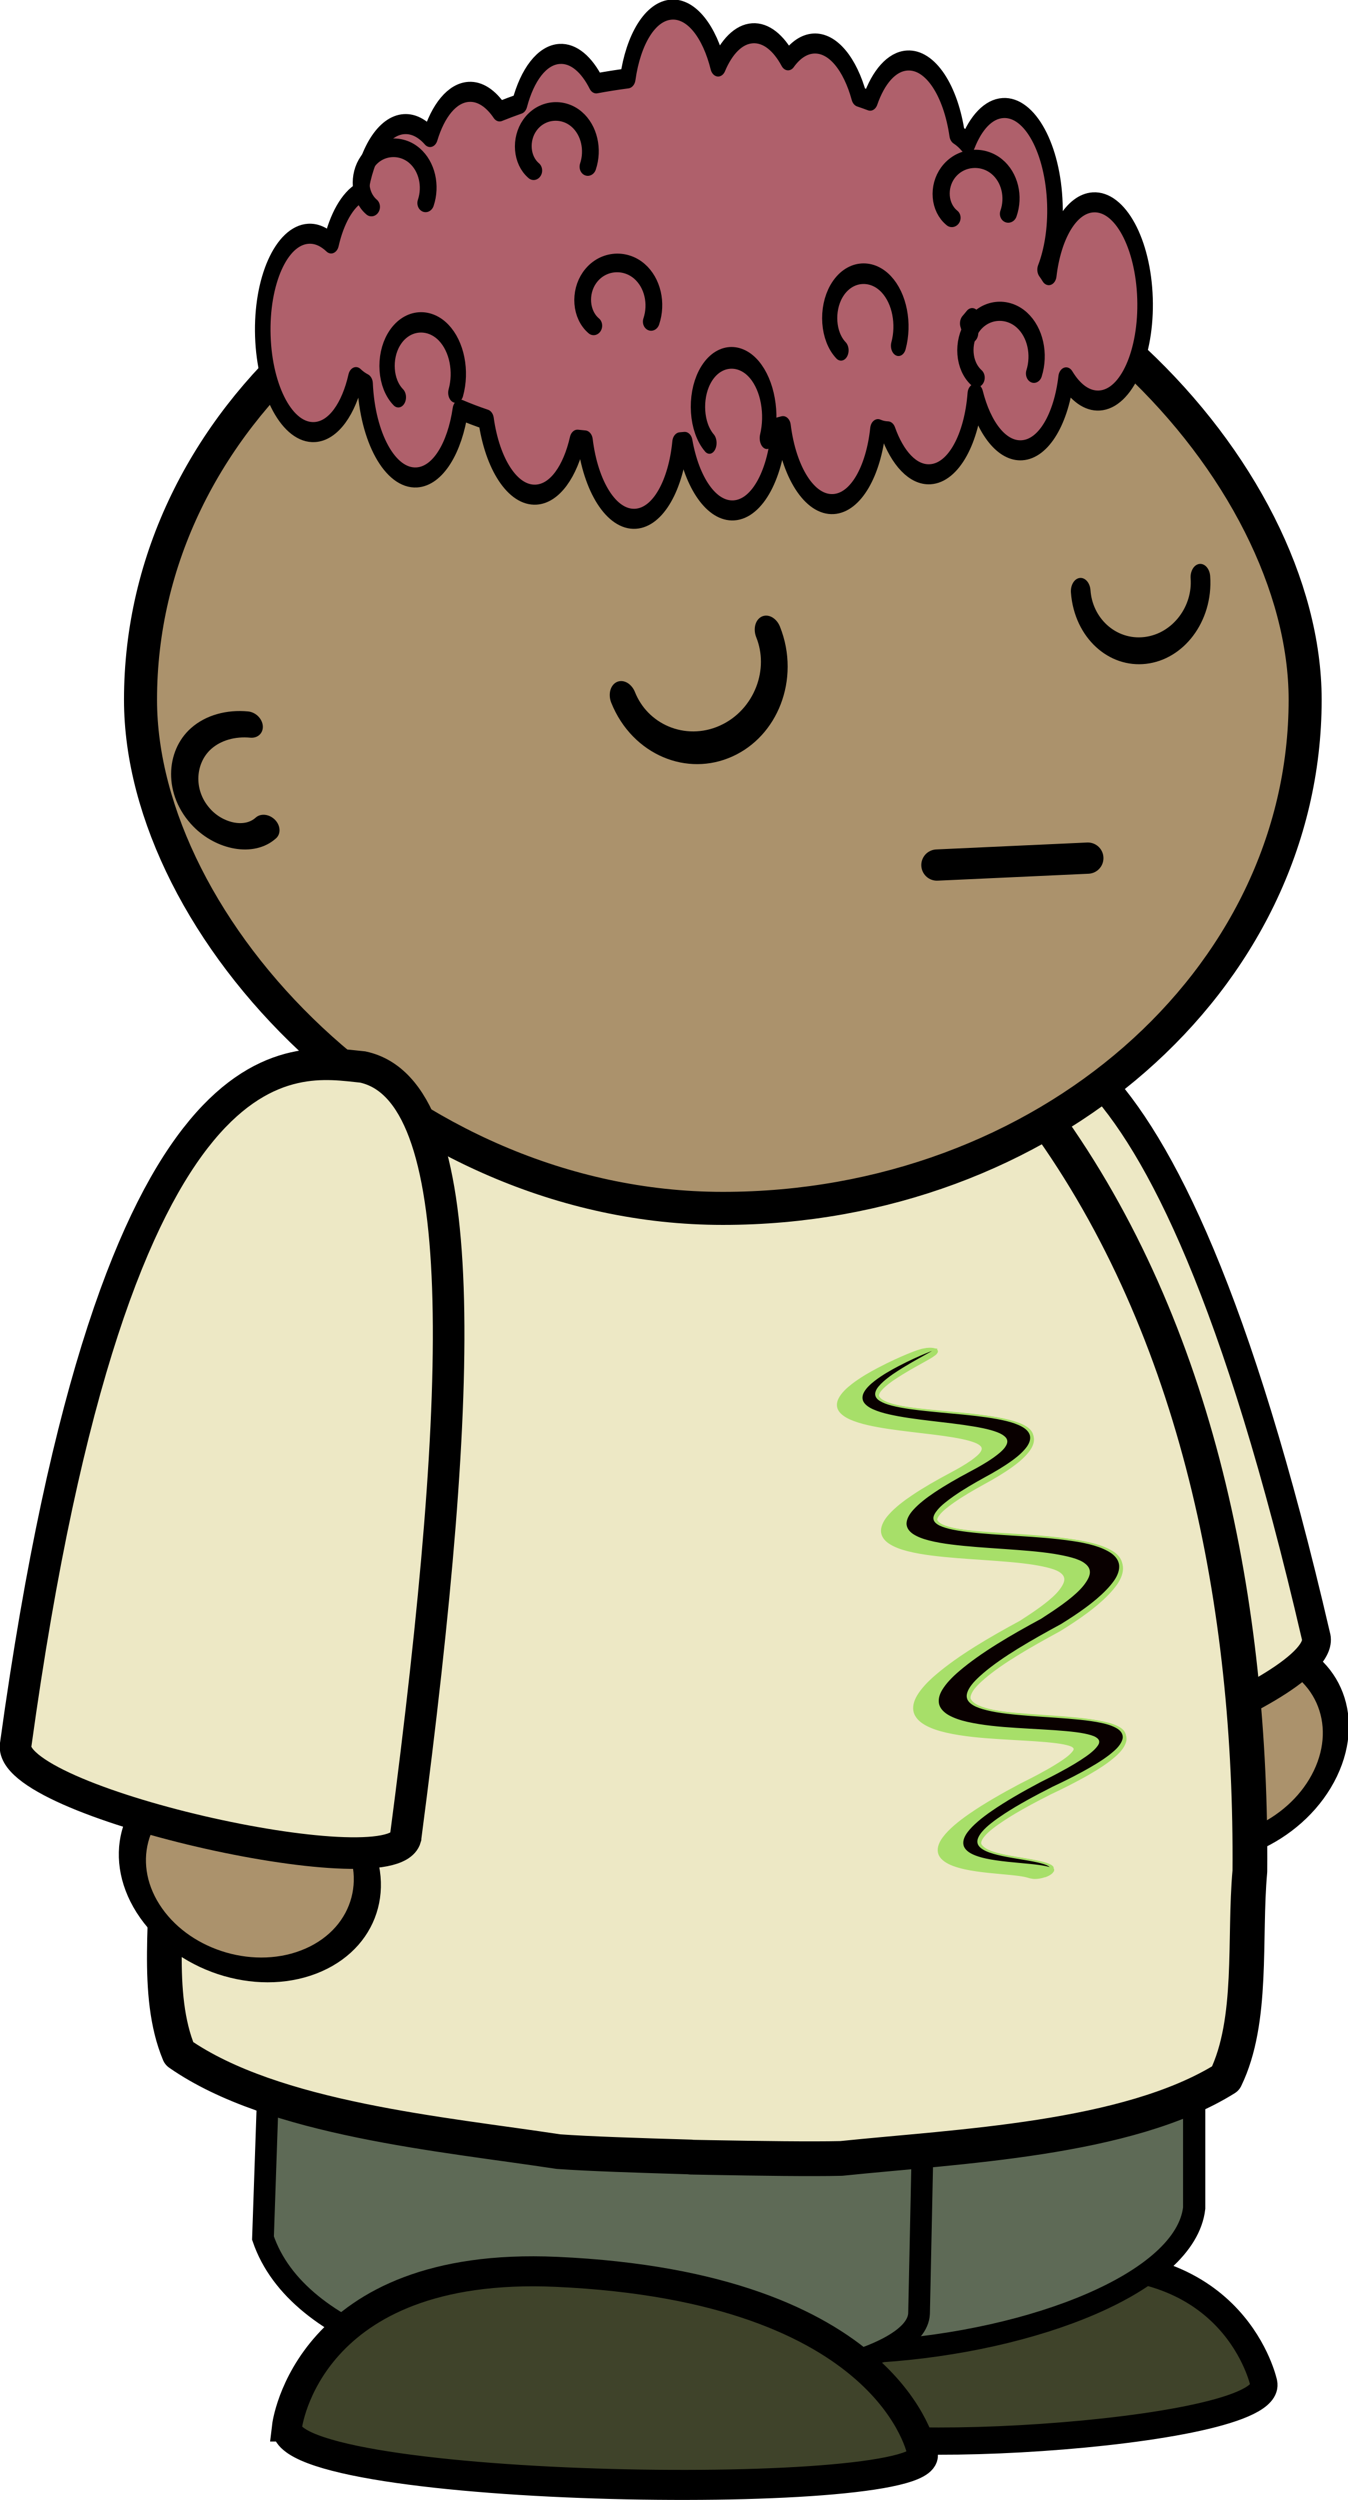
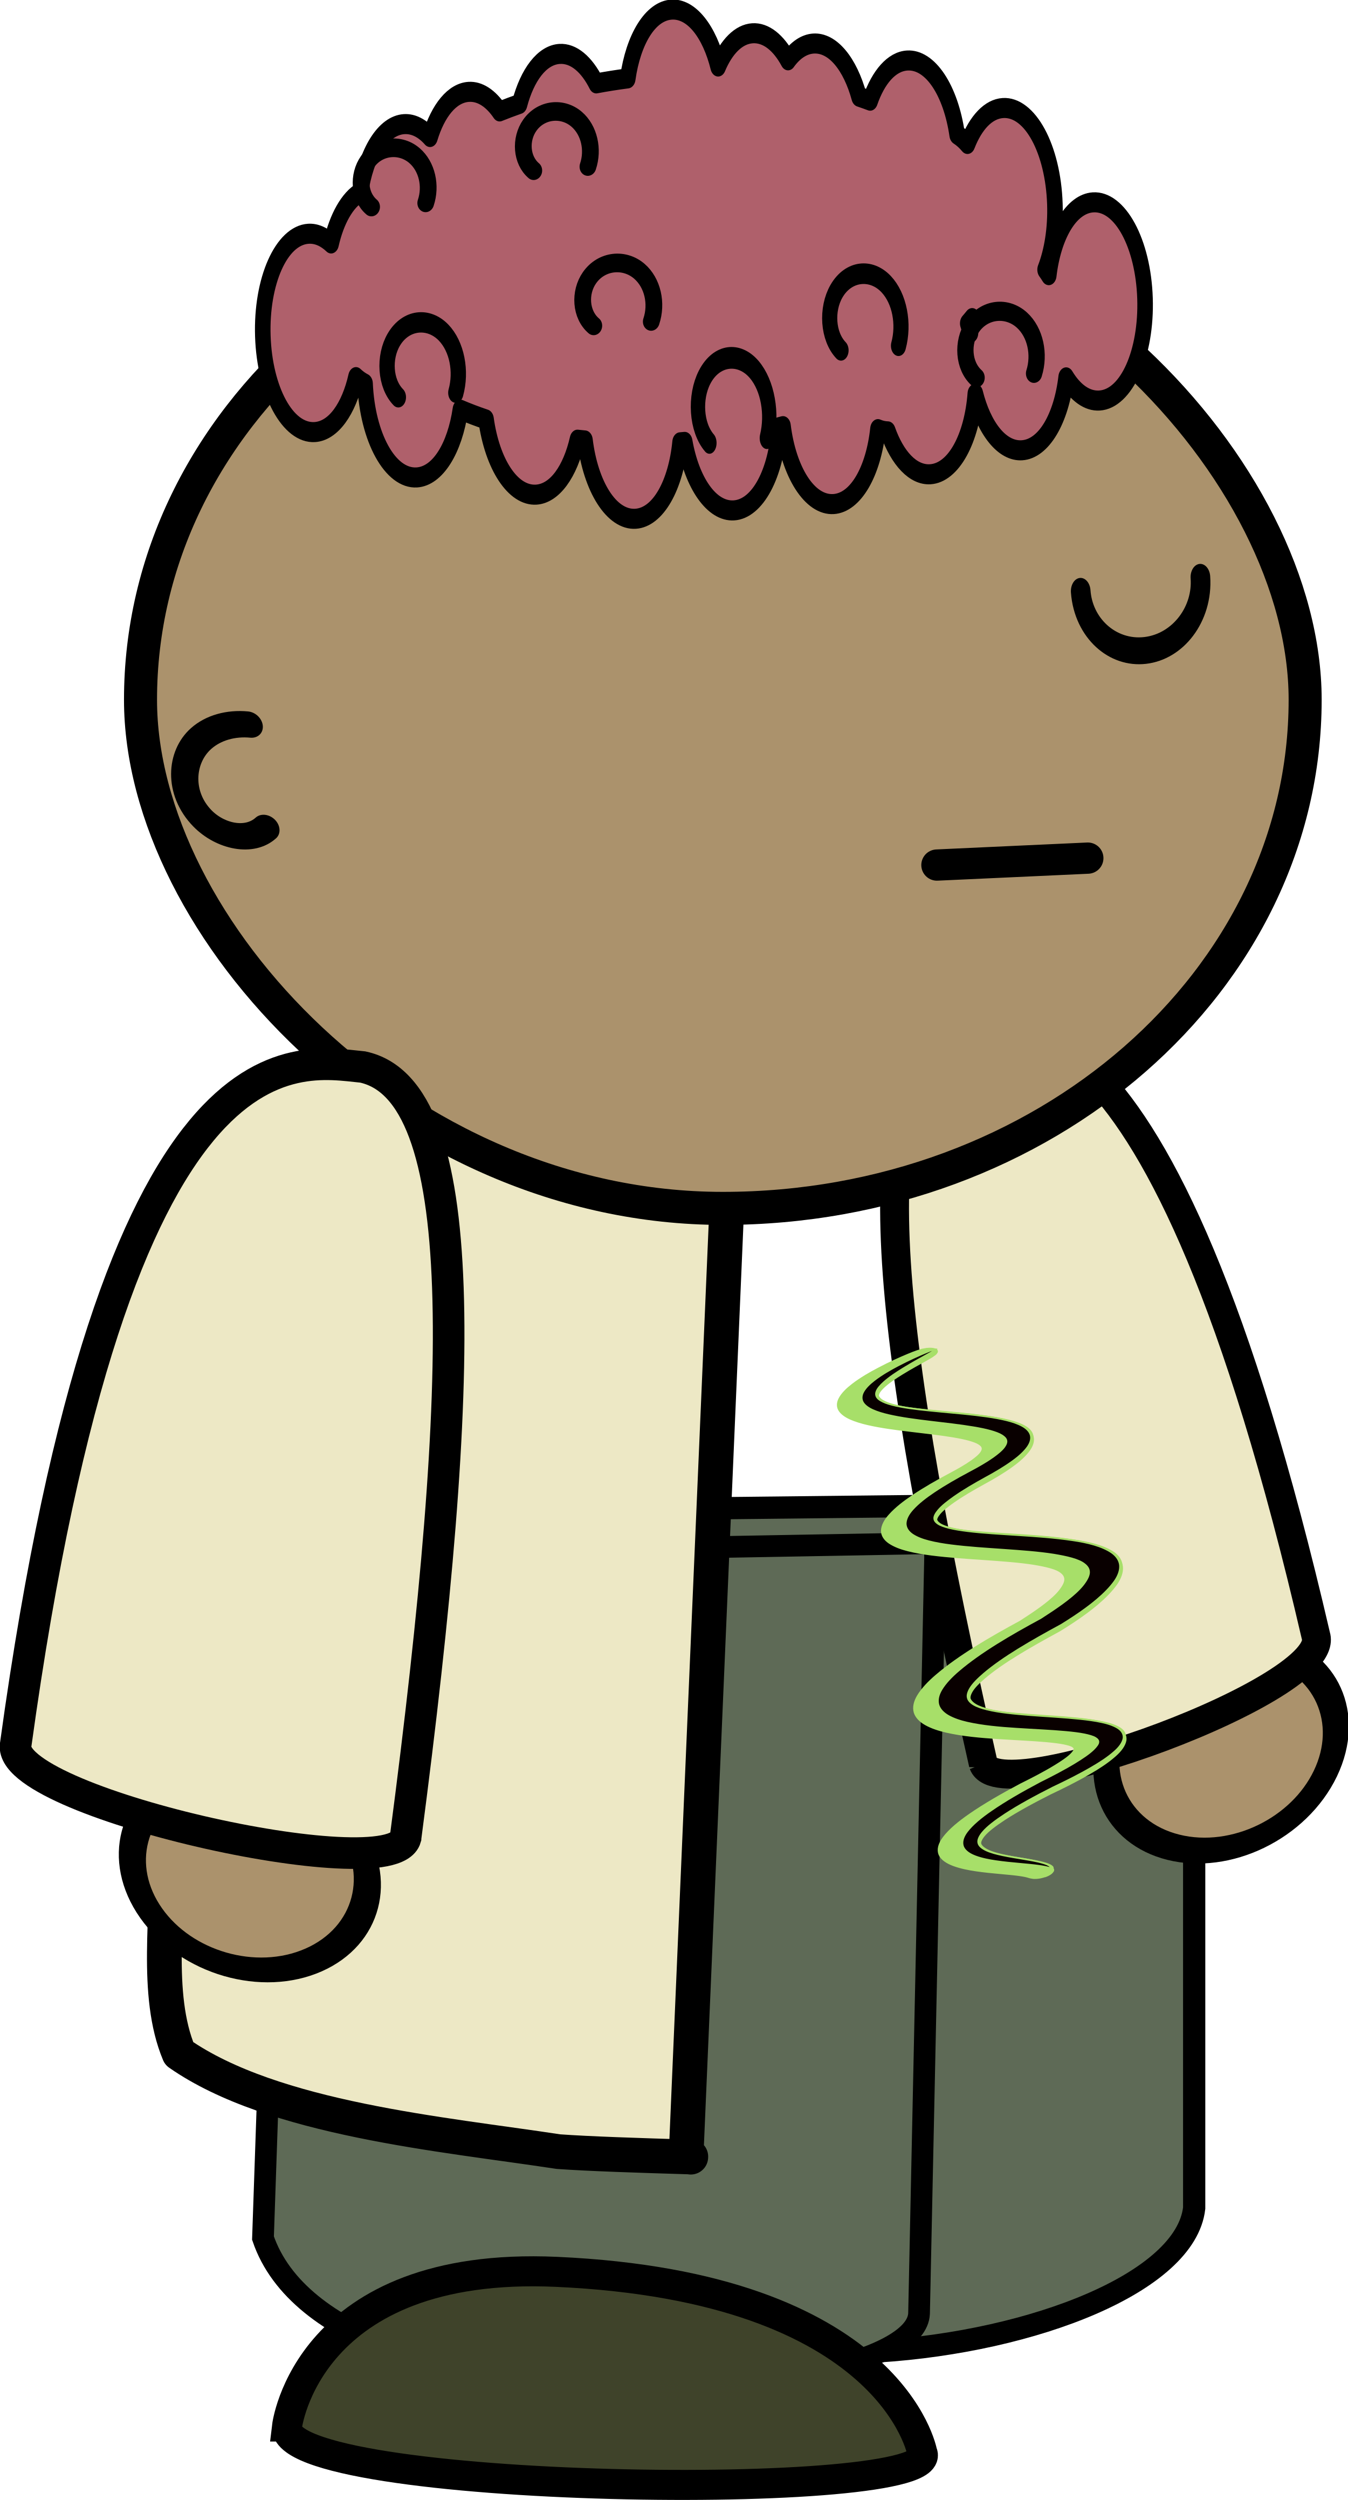
<svg xmlns="http://www.w3.org/2000/svg" version="1.1" viewBox="0 0 493.88 915.63">
  <g transform="translate(-144.84 -68.232)">
-     <path d="m607.84 941.03s-10.243-48.461-74.004-42.776c-85.771 7.647-88.226 56.486-88.226 56.486-5.027 15.129 166.51 6.094 162.23-13.71z" fill="#3f432a" stroke="#000" stroke-width="9.977" />
    <path d="m344.92 623.72-5.277 249.52c21.135 90.729 236.48 57.923 242.72 3.743v-258.25l-228.65 2.495" fill="#5e6a56" stroke="#000" stroke-width="8.147" />
    <path d="m250.09 628.63-8.899 259.32c25.621 75.216 238.89 61.664 240.37 27.652l5.985-282.18-274.72 4.927" fill="#5e6a56" stroke="#000" stroke-width="7.948" />
    <path transform="matrix(.281 .07 -.147 .307 992.54 660.46)" d="m-1064 429.36c0 65.722-60.889 119-136 119s-136-53.278-136-119 60.889-119 136-119 136 53.278 136 119z" fill="#ab926c" fill-rule="evenodd" stroke="#000" stroke-linecap="round" stroke-linejoin="round" stroke-width="30.071" />
    <path d="m505.11 714.3c6.358 16.852 127.92-27.576 121.84-46.944-57.368-247.07-113.39-225.4-134.81-220.6-32.035 24.72-22.592 110 12.968 267.55z" fill="#ede8c5" stroke="#000" stroke-width="10.571" />
-     <path d="m415.52 407.88c-0.658-5e-3 -1.319 9e-3 -1.976 0.015-0.373-0.019-0.746-0.043-1.119-0.058-0.575-0.023-1.162-0.028-1.739-0.041l-0.01 0.156c-44.128 1.546-85.746 29.025-114.11 64.293-60.788 75.083-85.997 175.28-90.707 271.88 0.838 24.827-4.504 54.479 4.596 76.206 34.618 24.126 96.713 29.505 138.96 35.956 11.238 0.809 29.109 1.385 48.512 1.964v0.062c2.037 0.036 3.975 0.075 5.983 0.111 0.198 4e-3 0.392 0.01 0.589 0.014 19.41 0.345 37.289 0.62 48.558 0.347 42.559-4.433 104.88-6.85 140.81-29.297 10.317-21.265 6.659-51.131 8.901-75.885 0.763-96.702-18.744-197.96-75.202-275.83-26.333-36.569-66.34-65.992-110.32-69.635l0.01-0.218c-0.576-0.014-1.163-0.037-1.739-0.041z" fill="#ede8c5" fill-rule="evenodd" stroke="#000" stroke-linecap="round" stroke-linejoin="round" stroke-width="12.723" />
+     <path d="m415.52 407.88c-0.658-5e-3 -1.319 9e-3 -1.976 0.015-0.373-0.019-0.746-0.043-1.119-0.058-0.575-0.023-1.162-0.028-1.739-0.041l-0.01 0.156c-44.128 1.546-85.746 29.025-114.11 64.293-60.788 75.083-85.997 175.28-90.707 271.88 0.838 24.827-4.504 54.479 4.596 76.206 34.618 24.126 96.713 29.505 138.96 35.956 11.238 0.809 29.109 1.385 48.512 1.964v0.062l0.01-0.218c-0.576-0.014-1.163-0.037-1.739-0.041z" fill="#ede8c5" fill-rule="evenodd" stroke="#000" stroke-linecap="round" stroke-linejoin="round" stroke-width="12.723" />
    <path transform="matrix(-.266 .117 .196 .278 -166.97 774.06)" d="m-1064 429.36c0 65.722-60.889 119-136 119s-136-53.278-136-119 60.889-119 136-119 136 53.278 136 119z" fill="#ab926c" fill-rule="evenodd" stroke="#000" stroke-linecap="round" stroke-linejoin="round" stroke-width="30.071" />
    <path d="m249.99 956.97s7.196-60.756 98.708-56.648c123.1 5.527 134.02 66.163 134.02 66.163 9.447 18.585-235.8 15.318-232.72-9.515z" fill="#3f432a" stroke="#000" stroke-width="11" />
    <rect x="196.32" y="138.23" width="426.7" height="372.59" rx="268.07" ry="186.29" fill="#ab926c" fill-rule="evenodd" stroke="#000" stroke-linecap="round" stroke-linejoin="round" stroke-width="12.101" />
    <g transform="matrix(.107 .479 1.191 -.266 656.24 1123.2)" fill="#090000" fill-rule="evenodd" stroke="#a7df69">
      <path d="m-1188.5-38.122c-0.244-0.132 0.067-1.321 0.995-3.458 0.928-2.138 2.451-5.242 4.983-8.994 1.653-2.456 3.76-5.237 6.793-7.849 1.877-1.625 4.192-3.162 7.068-4.109 2.211-0.709 4.679-0.968 7.209-0.606 2.364 0.354 4.67 1.179 6.8 2.332 2.22 1.194 4.309 2.687 6.271 4.339 4.09 3.44 7.867 7.593 11.64 11.905 3.542 4.03 7.092 8.278 11.085 12.216 1.71 1.685 3.473 3.298 5.358 4.705 1.642 1.216 3.321 2.289 5.066 2.999 1.533 0.62 3.11 1.023 4.604 1.01 1.508 0.025 3.107-0.37 4.622-1.055 1.904-0.845 3.72-2.268 5.503-3.95 2.349-2.247 4.446-4.975 6.464-7.952 2.738-3.997 5.808-8.018 9.468-11.775 2.552-2.641 5.529-5.193 9.108-7.233 2.657-1.526 5.758-2.64 9.188-2.977v-2e-6c3.007-0.244 6 0.198 8.761 1.242v9e-6c2.84 1.09 5.348 2.629 7.523 4.367 2.429 1.922 4.583 4.054 6.543 6.238 4.361 4.85 8.12 10.079 11.857 15.141 3.757 5.056 7.452 10.046 11.678 14.358 3.712 3.69 7.605 7.001 11.93 8.364 1.979 0.673 4.09 0.994 6.149 0.89v-9e-7c2.338-0.087 4.774-0.758 7.167-1.766 1.484-0.602 2.925-1.337 4.33-2.182 5.47-3.293 10.29-8.194 14.937-13.29 7.057-10.075 14.933-19.937 24.854-27.467 3.293-2.513 6.978-4.742 11.072-6.303 1e-5 -2e-6 2e-5 -5e-6 2e-5 -8e-6 3.264-1.246 6.825-1.936 10.488-1.851 3.323 0.11 6.518 0.887 9.421 2.182 2.986 1.342 5.607 3.096 7.898 5.028 5.129 4.335 9.044 9.341 12.511 14.133 3.676 5.026 6.903 9.938 10.371 14.261 1.563 1.94 3.11 3.727 4.763 5.22 1.457 1.288 2.869 2.371 4.303 2.963 1.254 0.534 2.598 0.794 3.789 0.641 1.506-0.103 3.129-0.904 4.741-1.923 2.399-1.564 4.503-3.777 6.531-6.147 3.071-3.638 5.673-7.593 8.089-11.547 4.104-6.038 8.438-11.603 13.153-16.281 3.462-3.461 7.319-6.489 11.545-8.493 3.287-1.567 6.885-2.319 10.352-2.069 3.326 0.292 6.228 1.457 8.624 2.946 2.784 1.727 4.958 3.749 6.788 5.678 2.228 2.338 4.001 4.563 5.556 6.505 1.891 2.355 3.429 4.283 4.773 5.73 0.653 0.686 1.233 1.277 1.753 1.753 0.52 0.476 0.977 0.84 1.359 1.122 0.763 0.565 1.215 0.835 1.167 1.011-0.048 0.175-0.613 0.247-1.631-0.048-0.509-0.147-1.127-0.394-1.819-0.769-0.691-0.375-1.456-0.883-2.245-1.494-1.676-1.27-3.583-3.069-5.713-5.186-1.77-1.756-3.714-3.756-5.975-5.743-1.87-1.636-3.935-3.289-6.321-4.514-2.014-1.029-4.286-1.787-6.598-1.802-2.406-0.07-5.008 0.701-7.516 2.015-3.328 1.752-6.432 4.531-9.503 7.811-4.101 4.418-7.882 9.733-11.61 15.63-2.328 4.169-4.965 8.465-8.245 12.619-2.146 2.752-4.7 5.527-7.955 7.869-2.234 1.638-5.002 2.962-8.249 3.471-2.772 0.357-5.546-0.029-8.054-1.06-2.613-1.093-4.854-2.627-6.745-4.306-2.175-1.901-4.089-3.983-5.839-6.089-3.895-4.67-7.321-9.646-10.901-14.369-3.485-4.548-6.989-8.975-11.19-12.33-1.838-1.471-3.747-2.74-5.74-3.573-1.885-0.797-3.902-1.274-5.875-1.296-2.195-0.062-4.526 0.455-6.818 1.322 0 2e-6 -1e-5 4e-6 -1e-5 6e-6 -2.944 1.115-5.792 2.924-8.594 5.049-4.358 3.325-8.343 7.302-12.113 11.7-3.77 4.398-7.326 9.216-10.85 14.181-4.872 5.626-10.538 11.268-17.511 15.52-1.79 1.092-3.658 2.085-5.61 2.959-3.279 1.428-6.881 2.361-10.656 2.554 0 4e-7 -1e-4 7e-7 -1e-4 1.1e-6 -3.376 0.145-6.717-0.362-9.842-1.442-6.522-2.363-11.682-6.521-15.794-10.909-4.788-4.995-8.724-10.345-12.435-15.471-3.774-5.179-7.276-10.193-11.126-14.544-1.726-1.946-3.46-3.73-5.3-5.205-1.651-1.307-3.3-2.398-4.968-3.026 0-1e-6 0-3e-6 -1e-4 -4e-6 -1.539-0.595-3.17-0.885-4.688-0.763l-1e-4 1e-6c-1.787 0.085-3.679 0.783-5.528 1.744-2.558 1.347-4.911 3.343-7.187 5.551-3.22 3.152-6.049 6.726-8.715 10.41-2.275 3.244-4.838 6.372-7.824 9.124-2.261 2.107-4.91 3.984-7.943 5.308-2.53 1.091-5.299 1.644-8.105 1.558-2.735-0.122-5.275-0.811-7.524-1.849-2.501-1.15-4.674-2.607-6.587-4.157-2.208-1.778-4.158-3.677-5.942-5.577-4.162-4.428-7.632-8.914-10.944-13.032-3.588-4.439-6.914-8.499-10.442-11.768-1.684-1.558-3.364-2.923-5.096-3.974-1.652-0.994-3.314-1.738-4.947-2.069-1.702-0.364-3.45-0.308-5.04 0.079-2.128 0.496-4.075 1.605-5.805 2.835-2.808 2.01-4.99 4.388-6.827 6.527-2.801 3.271-4.731 6.045-6.102 7.887-1.371 1.842-2.165 2.773-2.409 2.641v0z" stroke-linecap="round" stroke-linejoin="round" stroke-width="8" />
      <path d="m-1190-34.638c-0.244-0.132 0.067-1.321 0.995-3.458 0.928-2.138 2.451-5.242 4.983-8.994 1.653-2.456 3.76-5.237 6.793-7.849 1.877-1.625 4.192-3.162 7.068-4.109 2.211-0.709 4.679-0.968 7.209-0.606 2.364 0.354 4.67 1.179 6.8 2.332 2.22 1.194 4.309 2.687 6.271 4.339 4.09 3.44 7.867 7.593 11.64 11.905 3.542 4.03 7.092 8.278 11.085 12.216 1.71 1.685 3.473 3.298 5.358 4.705 1.642 1.216 3.321 2.289 5.066 2.999 1.533 0.62 3.11 1.023 4.604 1.01 1.508 0.025 3.107-0.37 4.622-1.055 1.904-0.845 3.72-2.268 5.503-3.95 2.349-2.247 4.446-4.975 6.464-7.952 2.738-3.997 5.808-8.018 9.468-11.775 2.552-2.641 5.529-5.193 9.108-7.233 2.657-1.526 5.758-2.64 9.188-2.977v-3e-6c3.007-0.244 6 0.198 8.761 1.242 1e-4 3e-6 1e-4 6e-6 1e-4 9e-6 2.84 1.09 5.348 2.629 7.523 4.367 2.429 1.922 4.583 4.054 6.543 6.238 4.361 4.85 8.12 10.079 11.857 15.141 3.757 5.056 7.452 10.046 11.678 14.358 3.712 3.69 7.605 7.001 11.93 8.364 1.979 0.673 4.09 0.994 6.149 0.89v-8e-7c2.338-0.087 4.774-0.758 7.167-1.766 1.484-0.602 2.925-1.337 4.33-2.182 5.47-3.293 10.29-8.194 14.937-13.29 7.057-10.075 14.933-19.937 24.854-27.467 3.293-2.513 6.978-4.742 11.072-6.303 1e-5 -3e-6 2e-5 -6e-6 2e-5 -8e-6 3.264-1.246 6.825-1.936 10.488-1.851 3.323 0.11 6.518 0.887 9.421 2.182 2.986 1.342 5.607 3.096 7.898 5.028 5.129 4.335 9.044 9.341 12.511 14.133 3.676 5.026 6.903 9.938 10.371 14.261 1.563 1.94 3.11 3.727 4.763 5.22 1.457 1.288 2.869 2.371 4.303 2.963 1.254 0.534 2.598 0.794 3.789 0.641 1.506-0.103 3.129-0.904 4.741-1.923 2.399-1.564 4.503-3.777 6.531-6.147 3.071-3.638 5.673-7.593 8.089-11.547 4.104-6.038 8.438-11.603 13.153-16.281 3.462-3.461 7.319-6.489 11.545-8.493 3.287-1.567 6.885-2.319 10.352-2.069 3.326 0.292 6.228 1.457 8.624 2.946 2.784 1.727 4.958 3.749 6.788 5.678 2.228 2.338 4.001 4.563 5.556 6.505 1.891 2.355 3.429 4.283 4.773 5.73 0.653 0.686 1.233 1.277 1.753 1.753 0.52 0.476 0.977 0.84 1.359 1.122 0.763 0.565 1.215 0.835 1.167 1.011-0.048 0.175-0.613 0.247-1.631-0.048-0.509-0.147-1.127-0.394-1.819-0.769-0.691-0.375-1.456-0.883-2.245-1.494-1.676-1.27-3.583-3.069-5.713-5.186-1.77-1.756-3.714-3.756-5.975-5.743-1.87-1.636-3.935-3.289-6.321-4.514-2.014-1.029-4.286-1.787-6.598-1.802-2.406-0.07-5.008 0.701-7.516 2.015-3.328 1.752-6.432 4.531-9.503 7.811-4.101 4.418-7.882 9.733-11.61 15.63-2.328 4.169-4.965 8.465-8.245 12.619-2.146 2.752-4.7 5.527-7.955 7.869-2.234 1.638-5.002 2.962-8.249 3.471-2.772 0.357-5.546-0.029-8.054-1.06-2.613-1.093-4.854-2.627-6.745-4.306-2.175-1.901-4.089-3.983-5.839-6.089-3.895-4.67-7.321-9.646-10.901-14.369-3.485-4.548-6.989-8.975-11.19-12.33-1.838-1.471-3.747-2.74-5.74-3.573-1.885-0.797-3.902-1.274-5.875-1.296-2.195-0.062-4.526 0.455-6.818 1.322 0 2e-6 -1e-5 4e-6 -1e-5 6e-6 -2.944 1.115-5.792 2.924-8.594 5.049-4.358 3.325-8.343 7.302-12.113 11.7-3.77 4.398-7.326 9.216-10.85 14.181-4.872 5.626-10.538 11.268-17.511 15.52-1.79 1.092-3.658 2.085-5.61 2.959-3.279 1.428-6.881 2.361-10.657 2.554v1.1e-6c-3.376 0.145-6.717-0.362-9.842-1.442-6.522-2.363-11.682-6.521-15.794-10.909-4.788-4.995-8.724-10.345-12.435-15.471-3.774-5.179-7.276-10.193-11.126-14.544-1.726-1.946-3.46-3.73-5.3-5.205-1.651-1.307-3.3-2.398-4.968-3.026v-5e-6c-1.539-0.595-3.17-0.884-4.688-0.763v1e-6c-1.787 0.085-3.679 0.783-5.528 1.744-2.558 1.347-4.911 3.343-7.187 5.551-3.22 3.152-6.049 6.726-8.715 10.41-2.275 3.244-4.838 6.372-7.824 9.124-2.261 2.107-4.91 3.984-7.943 5.308-2.53 1.091-5.299 1.644-8.105 1.558-2.735-0.122-5.275-0.811-7.524-1.849-2.501-1.15-4.674-2.607-6.587-4.157-2.208-1.778-4.158-3.677-5.942-5.577-4.162-4.428-7.632-8.914-10.944-13.032-3.588-4.439-6.914-8.499-10.442-11.768-1.684-1.558-3.364-2.923-5.096-3.974-1.652-0.994-3.314-1.738-4.947-2.069-1.702-0.364-3.45-0.308-5.04 0.079-2.128 0.496-4.075 1.605-5.805 2.835-2.808 2.01-4.99 4.388-6.827 6.527-2.801 3.271-4.731 6.045-6.102 7.887-1.371 1.842-2.165 2.773-2.409 2.641z" />
    </g>
    <path d="m293.42 741.41c-5.267 18.46-147.46-13.375-142.79-34.443 36.764-266.29 102.42-250.35 127.14-247.93 39.934 8.643 37.942 112.7 15.65 282.37z" fill="#ede8c5" stroke="#000" stroke-width="11.57" />
    <g transform="matrix(.991 -.136 .136 .991 1810.3 -182.67)" fill="none" stroke="#000" stroke-linecap="round" stroke-linejoin="round">
-       <path transform="matrix(-.257 .076 .083 .333 -1465.1 46.234)" d="m333.1 704.51c0 48.458-48.669 87.74-108.7 87.74-60.036 0-108.7-39.283-108.7-87.74" stroke-width="35.518" />
      <path transform="matrix(-.203 -.004 -.018 .276 -1240.6 97.346)" d="m333.1 704.51c0 48.458-48.669 87.74-108.7 87.74-60.036 0-108.7-39.283-108.7-87.74" stroke-width="35.518" />
      <path d="m-1331.6 387.59-55.105-5" stroke-width="11.442" />
    </g>
    <g transform="matrix(1.049 0 0 1.351 -6.53 459.94)" stroke="#000" stroke-linecap="round" stroke-linejoin="round">
      <path d="m378.83-287.33c-7.417 0.365-13.364 8.108-15.268 18.642-3.739 0.382-7.405 0.828-11.017 1.358-3.324-5.126-7.875-8.234-12.816-7.991-6.158 0.303-11.284 5.707-13.948 13.553-2.37 0.649-4.718 1.327-6.984 2.041-3.052-3.486-6.792-5.504-10.795-5.307-5.814 0.286-10.729 5.101-13.502 12.241-2.691-2.375-5.794-3.652-9.062-3.491-7.375 0.363-13.305 8.028-15.244 18.471-4.603 2.093-8.291 7.214-10.243 13.879-2.425-1.804-5.128-2.768-7.962-2.629-9.425 0.464-16.511 12.847-15.888 27.736 0.623 14.889 8.712 26.49 18.138 26.025 6.513-0.321 11.885-6.308 14.392-14.899 1.006 0.748 2.078 1.341 3.171 1.779 0.828 14.574 8.794 25.875 18.081 25.417 7.351-0.362 13.259-7.977 15.217-18.368 2.864 0.952 5.866 1.831 8.964 2.647 2.147 12.067 9.333 20.79 17.526 20.387 6.506-0.321 11.881-6.324 14.392-14.899 0.875 0.081 1.753 0.138 2.636 0.21 1.958 12.498 9.274 21.642 17.656 21.229 7.898-0.389 14.102-9.143 15.556-20.727 0.543-0.027 1.081-0.083 1.622-0.114 2.516 11.113 9.394 18.954 17.169 18.571 8.315-0.41 14.804-10.078 15.791-22.571 0.459-0.087 0.909-0.181 1.365-0.271 1.987 12.434 9.298 21.539 17.651 21.127 7.803-0.384 13.961-8.942 15.51-20.317 1.118 0.381 2.289 0.588 3.467 0.61 3.332 7.273 8.789 11.923 14.814 11.626 8.147-0.401 14.545-9.694 15.729-21.822 3.018 9.358 9.289 15.667 16.282 15.322 7.681-0.378 13.771-8.662 15.439-19.77 3.187 4.115 7.271 6.499 11.65 6.283 9.425-0.464 16.513-12.813 15.89-27.702-0.623-14.889-8.712-26.49-18.138-26.025-7.673 0.378-13.797 8.646-15.472 19.738-0.415-0.534-0.838-1.024-1.283-1.498 2.385-4.837 3.699-11.038 3.416-17.786-0.623-14.889-8.712-26.49-18.138-26.025-5.106 0.252-9.507 3.998-12.387 9.742-1.14-1.048-2.334-1.912-3.61-2.538-2.214-11.907-9.328-20.485-17.451-20.085-5.437 0.268-10.083 4.503-12.933 10.889-1.268-0.365-2.553-0.726-3.861-1.066-3.123-8.848-9.17-14.756-15.932-14.423-3.331 0.164-6.372 1.823-8.882 4.545-3.283-4.742-7.68-7.565-12.413-7.332-4.881 0.241-9.13 3.69-12.011 9.01-3.006-9.412-9.269-15.769-16.286-15.424zm105.01 83.628c-0.258 1.286-0.452 2.634-0.583 4-0.285-0.892-0.61-1.733-0.952-2.567 0.518-0.485 1.05-0.942 1.535-1.433z" fill="#af606b" fill-rule="evenodd" stroke-width="5.433" />
      <path transform="matrix(.694 -.034 .031 .733 -193.6 -121.01)" d="m912.76-58.549c-6.509-5.511-6.778-15.516-1.366-21.874 6.344-7.452 17.828-7.75 25.113-1.516 6.568 5.62 8.5 15.129 5.197 23.026" fill="none" stroke-width="7.609" />
      <path transform="matrix(.694 -.034 .025 .599 -280.3 -135.49)" d="m912.76-58.549c-6.509-5.511-6.778-15.516-1.366-21.874 6.344-7.452 17.828-7.75 25.113-1.516 6.568 5.62 8.5 15.129 5.197 23.026" fill="none" stroke-width="8.42" />
      <path transform="matrix(.694 -.034 .027 .634 -146.49 -119.36)" d="m912.76-58.549c-6.509-5.511-6.778-15.516-1.366-21.874 6.344-7.452 17.828-7.75 25.113-1.516 6.568 5.62 8.5 15.129 5.197 23.026" fill="none" stroke-width="8.181" />
-       <path transform="matrix(.681 -.034 .024 .562 -143.37 -166.9)" d="m912.76-58.549c-6.509-5.511-6.778-15.516-1.366-21.874 6.344-7.452 17.828-7.75 25.113-1.516 6.568 5.62 8.5 15.129 5.197 23.026" fill="none" stroke-width="8.774" />
      <path transform="matrix(.694 -.034 .034 .815 -239.4 -91.115)" d="m912.76-58.549c-6.509-5.511-6.778-15.516-1.366-21.874 6.344-7.452 17.828-7.75 25.113-1.516 6.568 5.62 8.5 15.129 5.197 23.026" fill="none" stroke-width="7.214" />
      <path transform="matrix(.654 -.032 .024 .564 -264.81 -181.43)" d="m912.76-58.549c-6.509-5.511-6.778-15.516-1.366-21.874 6.344-7.452 17.828-7.75 25.113-1.516 6.568 5.62 8.5 15.129 5.197 23.026" fill="none" stroke-width="8.938" />
      <path transform="matrix(.654 -.032 .024 .564 -321.46 -171.58)" d="m912.76-58.549c-6.509-5.511-6.778-15.516-1.366-21.874 6.344-7.452 17.828-7.75 25.113-1.516 6.568 5.62 8.5 15.129 5.197 23.026" fill="none" stroke-width="8.938" />
      <path transform="matrix(.694 -.034 .03 .716 -348.27 -109.28)" d="m912.76-58.549c-6.509-5.511-6.778-15.516-1.366-21.874 6.344-7.452 17.828-7.75 25.113-1.516 6.568 5.62 8.5 15.129 5.197 23.026" fill="none" stroke-width="7.7" />
    </g>
    <path transform="matrix(-.05 -.057 .051 -.039 31.157 41.061)" d="m-5164.5-923.98c-9.149-127.3 100.81-228.71 222.82-236.84 168.09-11.202 301.63 134.18 311.59 295.47 5.8 93.991-27.52 187.5-87.774 259.37" fill="none" stroke="#000" stroke-linecap="round" stroke-linejoin="round" stroke-width="139.79" />
  </g>
</svg>